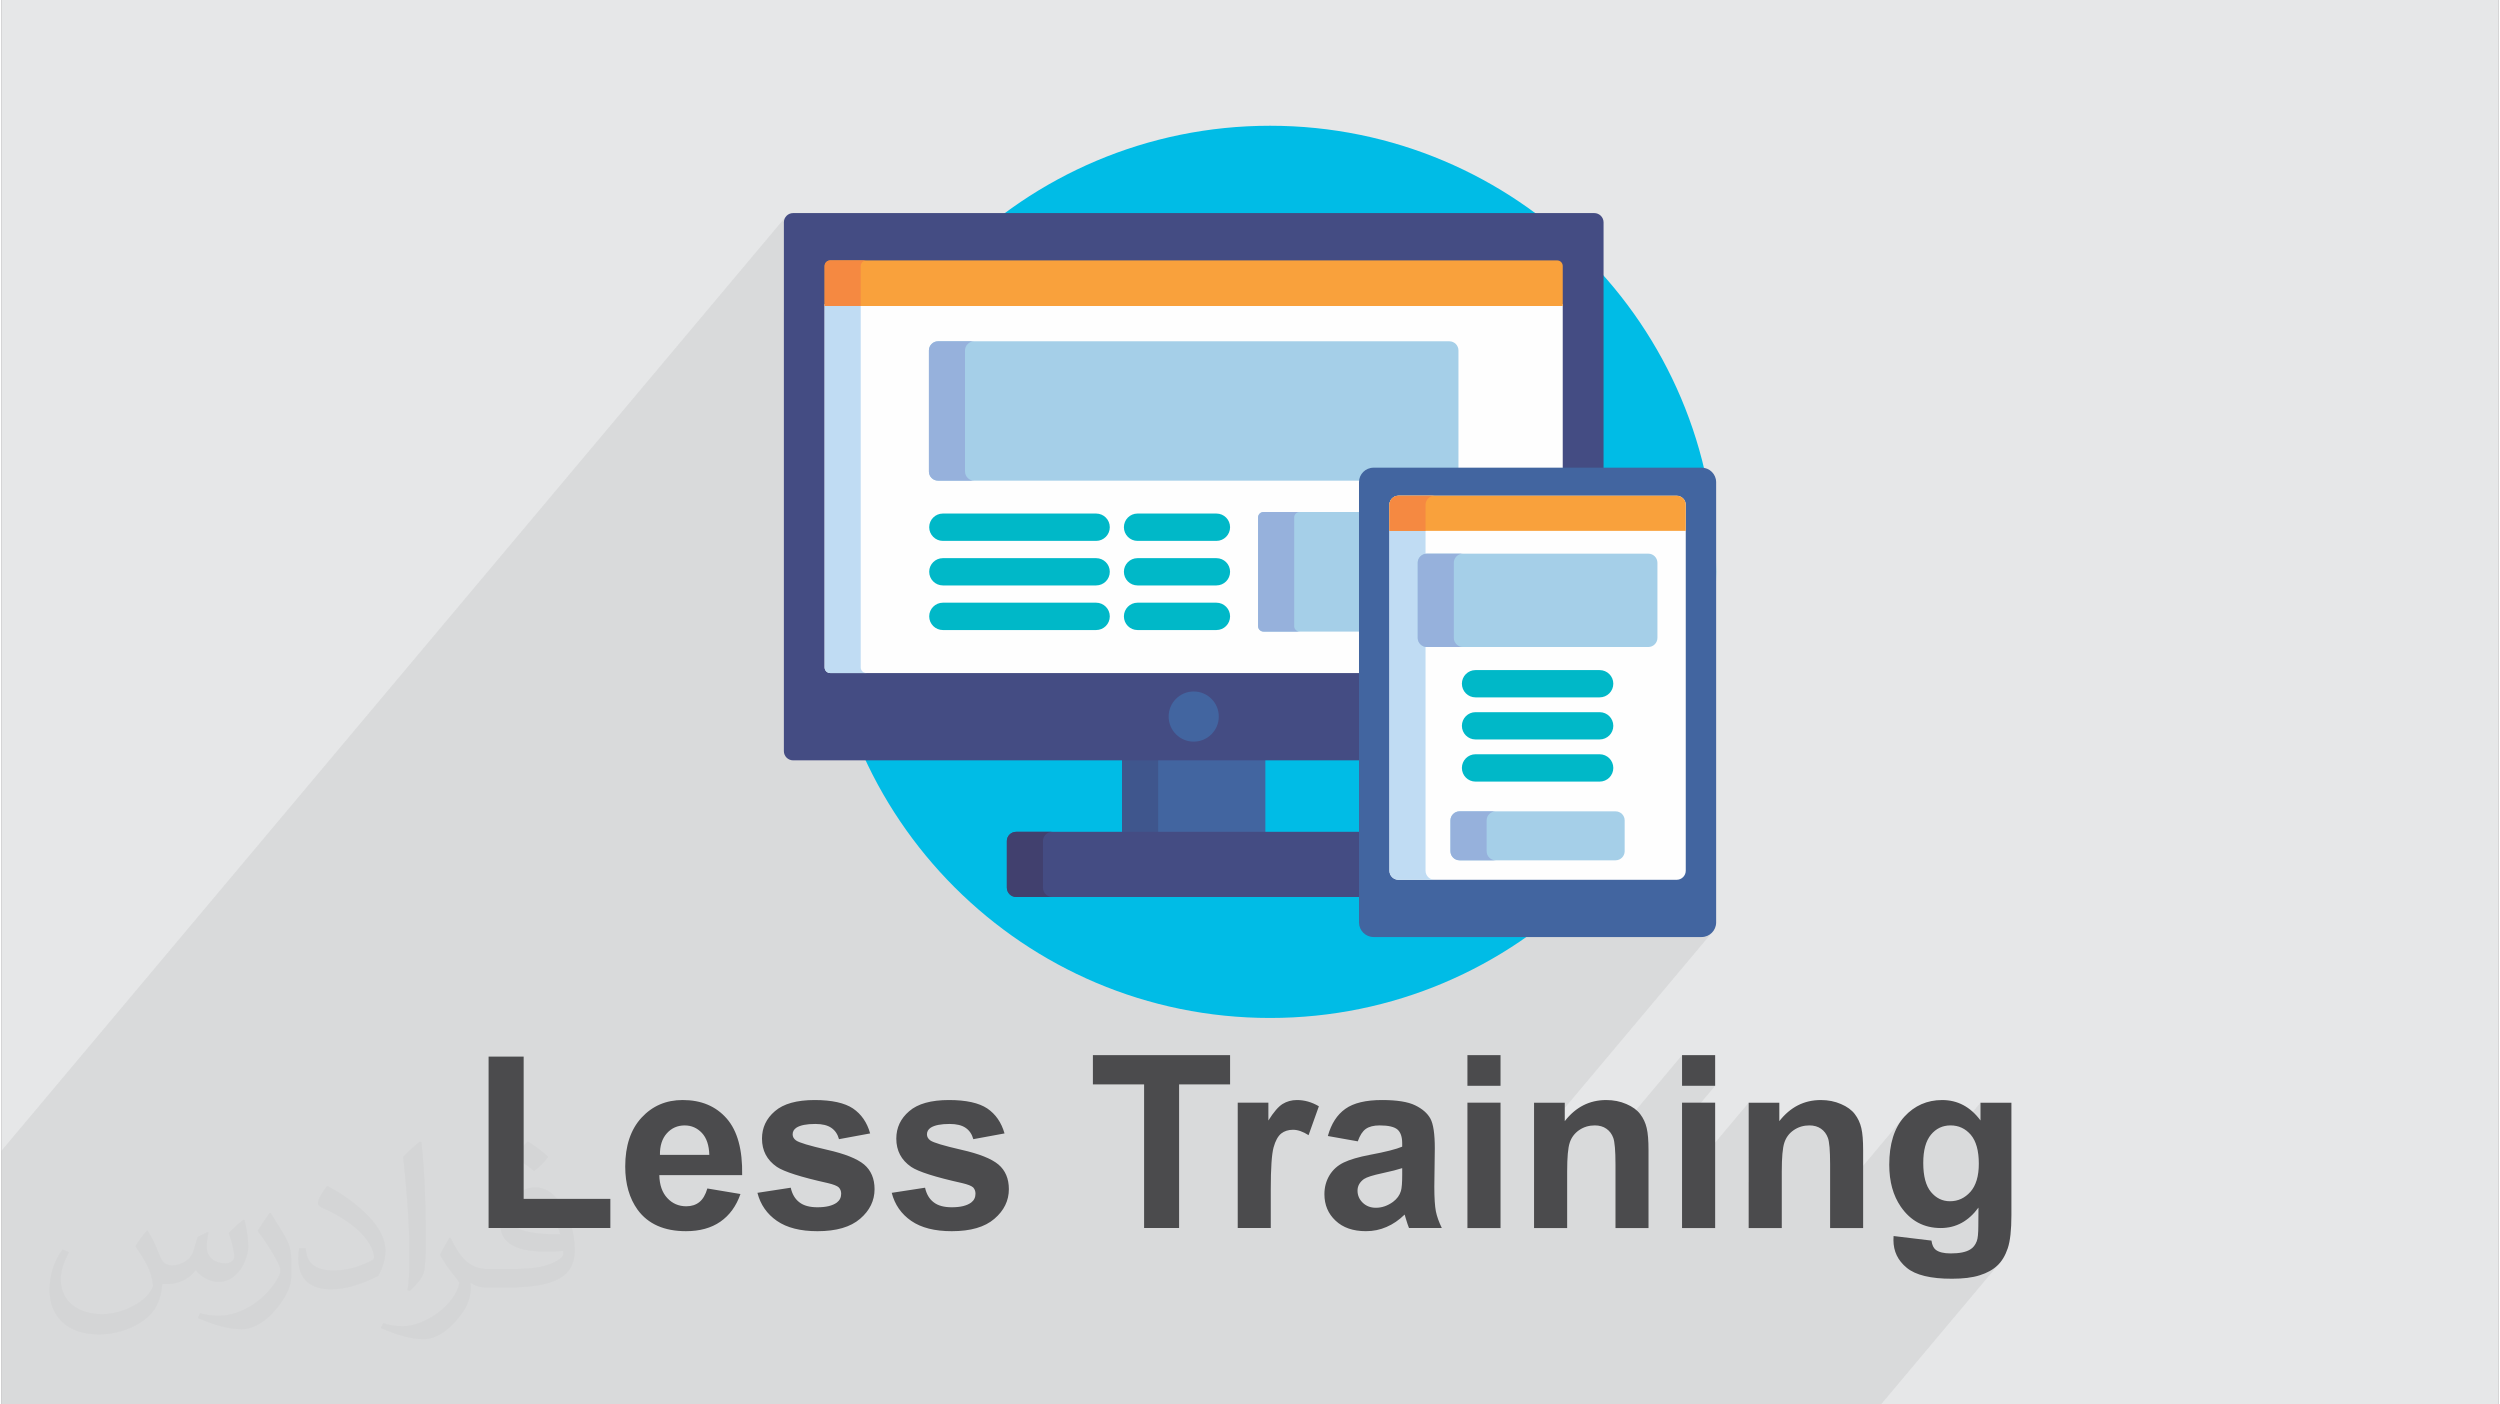
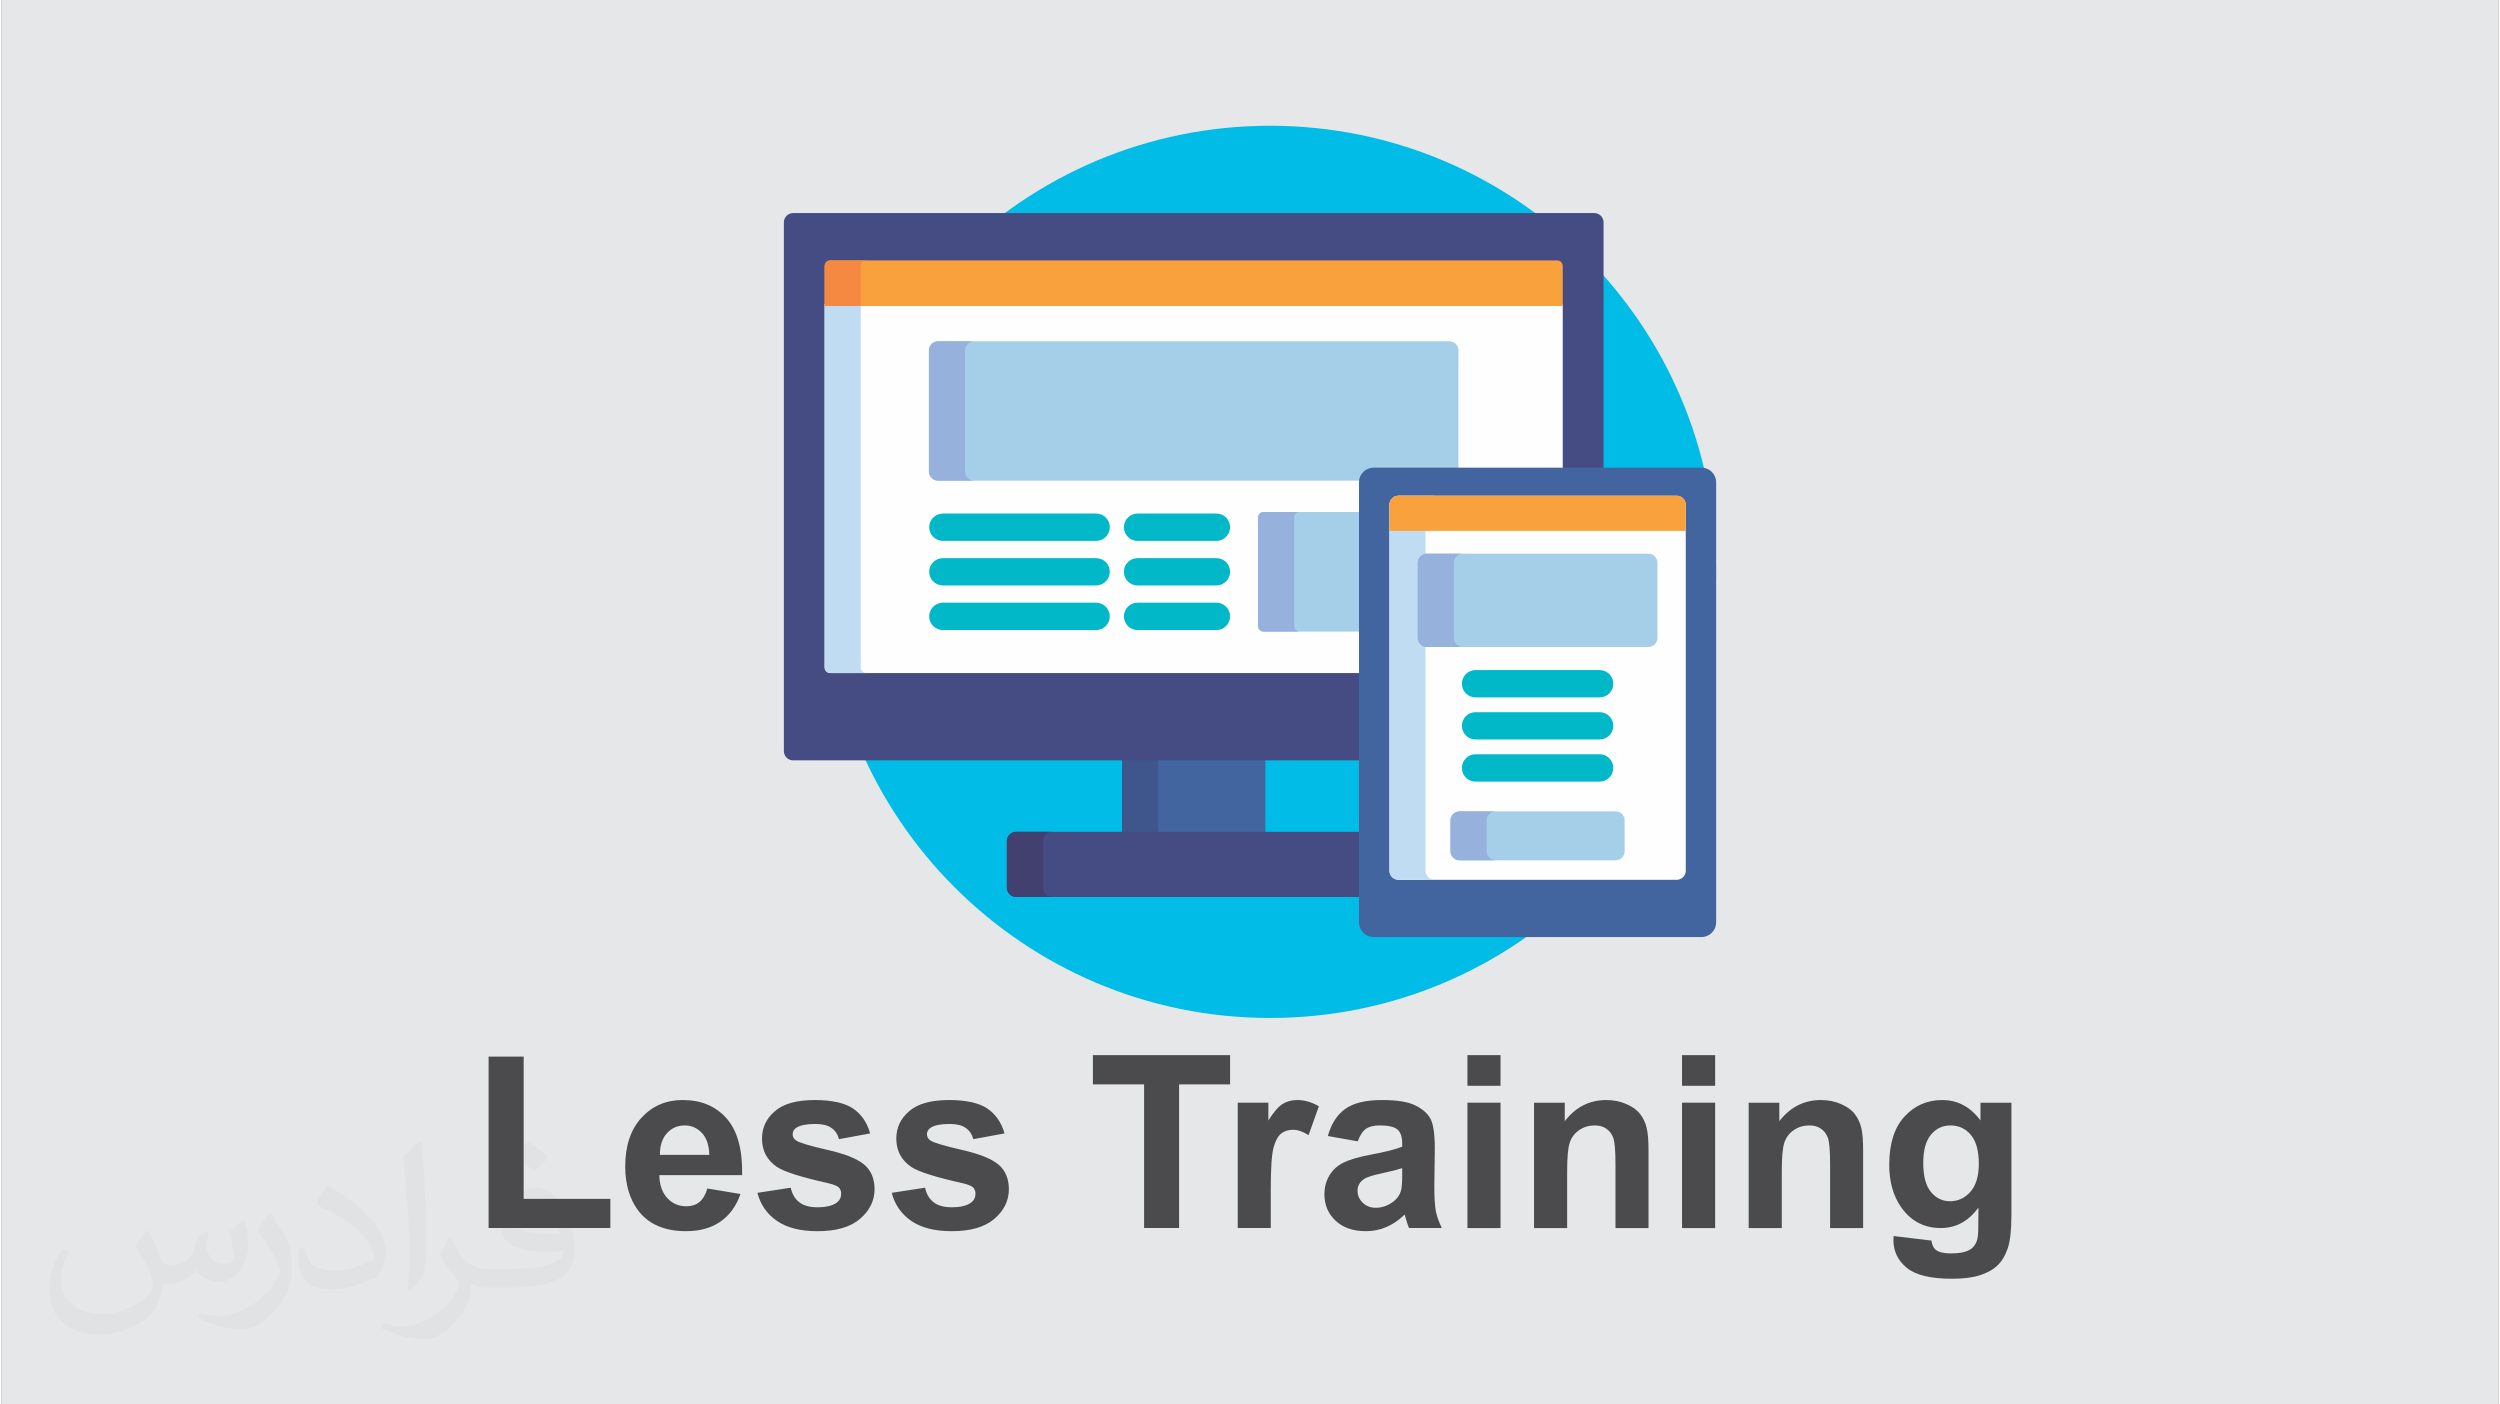
<svg xmlns="http://www.w3.org/2000/svg" xml:space="preserve" width="356px" height="200px" version="1.0" shape-rendering="geometricPrecision" text-rendering="geometricPrecision" image-rendering="optimizeQuality" fill-rule="evenodd" clip-rule="evenodd" viewBox="0 0 35600 20025">
  <rect x="0" y="0" width="35600" height="20025" fill="#808080" stroke="none" />
  <g id="Layer_x0020_1">
    <g id="_2307479143184">
      <path fill="#E6E7E8" d="M0 0l35600 0 0 20025 -35600 0 0 -20025z" />
      <path fill="#373435" fill-opacity="0.031" d="M2082 17547c68,103 112,202 155,312 32,64 49,183 199,183 44,0 107,-14 163,-45 63,-33 111,-83 136,-159l60 -202 146 -72 10 10c-20,76 -25,149 -25,206 0,169 146,233 262,233 68,0 129,-33 129,-95 0,-80 -34,-216 -78,-338 68,-68 136,-136 214,-191l12 6c34,144 53,286 53,381 0,93 -41,196 -75,264 -70,132 -194,237 -344,237 -114,0 -241,-57 -328,-163l-5 0c-82,102 -209,194 -412,194l-63 0c-10,134 -39,229 -83,314 -121,237 -480,404 -818,404 -470,0 -706,-272 -706,-633 0,-223 73,-431 185,-578l92 38c-70,134 -117,261 -117,385 0,338 275,499 592,499 294,0 658,-187 724,-404 -25,-237 -114,-349 -250,-565 41,-72 94,-144 160,-221l12 0zm5421 -1274c99,62 196,136 291,220 -53,75 -119,143 -201,203 -95,-77 -190,-143 -287,-213 66,-74 131,-146 197,-210zm51 926c-160,0 -291,105 -291,183 0,167 320,219 703,217 -48,-196 -216,-400 -412,-400zm-359 895c208,0 390,-6 529,-41 155,-40 286,-118 286,-172 0,-14 0,-31 -5,-45 -87,8 -187,8 -274,8 -282,0 -498,-64 -583,-222 -21,-44 -36,-93 -36,-149 0,-153 66,-303 182,-406 97,-85 204,-138 313,-138 197,0 354,158 464,408 60,136 101,293 101,491 0,132 -36,243 -118,326 -153,148 -435,204 -867,204l-196 0 0 0 -51 0c-107,0 -184,-19 -245,-66l-10 0c3,25 5,49 5,72 0,97 -32,221 -97,320 -192,286 -400,410 -580,410 -182,0 -405,-70 -606,-161l36 -70c65,27 155,45 279,45 325,0 752,-313 805,-618 -12,-25 -34,-58 -65,-93 -95,-113 -155,-208 -211,-307 48,-95 92,-171 133,-240l17 -2c139,283 265,446 546,446l44 0 0 0 204 0zm-1408 299c24,-130 26,-276 26,-413l0 -202c0,-377 -48,-926 -87,-1283 68,-74 163,-160 238,-218l22 6c51,450 63,971 63,1452 0,126 -5,249 -17,340 -7,114 -73,200 -214,332l-31 -14zm-1449 -596c7,177 94,317 398,317 189,0 349,-49 526,-134 32,-14 49,-33 49,-49 0,-111 -85,-258 -228,-392 -139,-126 -323,-237 -495,-311 -59,-25 -78,-52 -78,-77 0,-51 68,-158 124,-235l19 -2c197,103 417,256 580,427 148,157 240,316 240,489 0,128 -39,249 -102,361 -216,109 -446,192 -674,192 -277,0 -466,-130 -466,-436 0,-33 0,-84 12,-150l95 0zm-501 -503l172 278c63,103 122,215 122,392l0 227c0,183 -117,379 -306,573 -148,132 -279,188 -400,188 -180,0 -386,-56 -624,-159l27 -70c75,20 162,37 269,37 342,-2 692,-252 852,-557 19,-35 26,-68 26,-91 0,-35 -19,-74 -34,-109 -87,-165 -184,-315 -291,-454 56,-88 112,-173 173,-257l14 2z" />
-       <path fill="#373435" fill-opacity="0.078" d="M12330 3713l-80 95 0 529 735 0 192 -230 -180 230 9262 0 0 26 0 2305 1980 0 41 4 39 12 36 19 30 26 26 30 19 36 12 38 4 42 0 6277 -4 42 -12 39 -19 35 -26 31 -2535 3019 0 540 578 -688 20 -21 22 -18 23 -18 25 -16 26 -13 27 -12 27 -9 28 -8 29 -5 30 -3 31 -1 23 1 23 2 22 4 21 5 20 6 20 8 18 10 18 11 16 12 16 14 14 15 13 15 12 18 10 18 10 19 5 12 983 -1172 0 437 472 0 -472 562 0 810 950 -1131 0 783 437 -520 61 -71 -498 593 0 351 578 -688 20 -21 22 -18 23 -18 25 -16 26 -13 27 -12 27 -9 28 -8 29 -5 30 -3 31 -1 23 1 23 2 22 4 21 5 20 6 20 8 18 10 18 11 16 12 16 14 14 15 13 15 12 18 10 18 10 19 8 21 7 24 6 31 5 37 5 44 3 49 3 57 1 62 1 70 0 584 1059 -1262 -51 63 -44 69 -37 76 -30 82 -24 89 -17 96 -10 102 -3 109 2 88 8 84 13 80 0 0 572 -681 28 -31 30 -27 32 -22 35 -19 35 -14 38 -11 40 -6 41 -2 43 2 41 6 39 11 12 5 292 -348 0 253 -156 186 18 19 27 36 23 40 20 45 16 49 12 54 9 58 5 63 2 67 -2 64 -5 60 -10 56 -13 52 -17 48 -20 44 -24 40 -28 36 -435 517 12 0 79 -4 76 -14 72 -23 69 -32 66 -40 62 -51 43 -43 70 -84 -2 261 0 38 -1 35 -2 31 -3 29 -3 26 -3 22 -5 20 -5 16 -8 20 -10 18 -10 17 -11 16 -13 14 -377 450 75 1 59 0 56 -3 54 -4 51 -5 48 -7 46 -9 43 -10 41 -12 38 -13 37 -15 34 -15 33 -17 30 -18 28 -19 27 -21 24 -22 23 -23 -1684 2006 -570 0 -395 0 -2 0 -305 0 -566 0 -144 0 -212 0 -172 0 -152 0 -320 0 -274 0 -415 0 -471 0 -479 0 -68 0 -295 0 -1 0 -107 0 -478 0 -73 0 -399 0 -282 0 -269 0 -138 0 -64 0 -367 0 -40 0 -478 0 -69 0 -403 0 -51 0 -62 0 -253 0 -185 0 -283 0 -224 0 -69 0 -60 0 -44 0 -131 0 -139 0 -147 0 -55 0 -202 0 -165 0 -3 0 -158 0 -60 0 -75 0 -65 0 -60 0 -111 0 -4 0 -39 0 -159 0 -173 0 -116 0 -98 0 -25 0 -42 0 -18 0 -21 0 -74 0 -6 0 -53 0 -358 0 -4 0 -83 0 -59 0 -66 0 -112 0 -14 0 -18 0 -148 0 -27 0 -38 0 -22 0 -59 0 -77 0 -72 0 -24 0 -26 0 -9 0 -108 0 -22 0 -20 0 -80 0 -229 0 -18 0 -29 0 -9 0 -75 0 -21 0 -73 0 -54 0 -7 0 -94 0 -10 0 -63 0 -89 0 -119 0 -66 0 -230 0 -90 0 -113 0 -66 0 -235 0 -90 0 -187 0 -179 0 -39 0 -59 0 -22 0 -234 0 -35 0 -126 0 -67 0 -120 0 -10 0 -42 0 -333 0 -30 0 -27 0 -32 0 -305 0 -128 0 -23 0 -8 0 -13 0 -39 0 -44 0 -104 0 -83 0 -187 0 -79 0 -25 0 -21 0 -34 0 -5 0 -73 0 -91 0 -74 0 -28 0 -87 0 -32 0 -22 0 -24 0 -24 0 -21 0 -39 0 -73 0 -140 0 -7 0 -18 0 -45 0 -99 0 -192 0 -14 0 -22 0 -22 0 -8 0 -17 0 -25 0 -12 0 -1 0 -33 0 -7 0 0 0 -91 0 -6 0 -6 0 -15 0 -32 0 -12 0 -17 0 -52 0 -98 0 -90 0 -10 0 -26 0 -65 0 -113 0 -4 0 -18 0 -39 0 -2 0 -14 0 -28 0 -27 0 -169 0 -13 0 -23 0 -84 0 -86 0 -31 0 -59 0 -358 0 -22 0 -35 0 -30 0 -60 0 -83 0 -59 0 -126 0 -176 0 -56 0 -34 0 -83 0 -59 0 -140 0 -162 0 -56 0 -34 0 -83 0 -59 0 -358 0 -107 0 -1011 0 -89 0 -158 0 -2 0 -146 0 -96 0 -42 0 -90 0 -392 0 -27 0 -25 0 -90 0 -97 0 -811 0 -618 0 -21 0 -39 0 -455 0 0 0 -60 0 0 0 -563 0 0 -226 0 -848 0 -26 0 -529 0 -15 0 -28 0 -16 0 -26 0 -529 0 -15 0 -28 0 -1287 0 -46 11176 -13310 -12 23 -8 25 -2 26 0 1287 595 -709 9 -11 12 -10 14 -7 15 -5 15 -2 516 0z" />
      <g>
        <g>
          <path fill="#00BCE6" fill-rule="nonzero" d="M18086 1793c3513,0 6360,2847 6360,6360 0,3513 -2847,6361 -6360,6361 -3513,0 -6361,-2848 -6361,-6361 0,-3513 2848,-6360 6361,-6360z" />
          <path fill="#4265A0" fill-rule="nonzero" d="M15975 11886l2044 0 0 -1071 -2044 0 0 1071z" />
          <path fill="#3F568D" fill-rule="nonzero" d="M15975 11886l516 0 0 -1071 -516 0 0 1071z" />
          <path fill="#444C83" fill-rule="nonzero" d="M19380 11860l-4915 0c-72,0 -132,59 -132,132l0 664c0,73 60,133 132,133l4915 0 0 -929z" />
          <path fill="#41406E" fill-rule="nonzero" d="M14848 12656l0 -664c0,-73 60,-132 133,-132l-516 0c-72,0 -132,59 -132,132l0 664c0,73 60,133 132,133l515 0c-72,0 -132,-60 -132,-133z" />
          <path fill="#444C83" fill-rule="nonzero" d="M22708 3038l-11422 0c-73,0 -132,59 -132,132l0 7539c0,73 59,132 132,132l8094 0 0 -3966c0,-100 82,-182 182,-182l3279 0 0 -3523c0,-73 -60,-132 -133,-132z" />
          <path fill="#FEFEFE" fill-rule="nonzero" d="M11735 9517c0,43 36,79 79,79l7566 0 0 -2721c0,-100 82,-182 182,-182l2697 0 0 -2356 -10524 0 0 5180z" />
          <path fill="#C0DCF3" fill-rule="nonzero" d="M12250 9517l0 -5180 -515 0 0 5180c0,43 36,79 79,79l516 0c-44,0 -80,-36 -80,-79z" />
-           <path fill="#4265A0" fill-rule="nonzero" d="M16997 9859c198,0 358,160 358,357 0,198 -160,358 -358,358 -197,0 -357,-160 -357,-358 0,-197 160,-357 357,-357z" />
          <path fill="#A5CFE8" fill-rule="nonzero" d="M19380 7300l-1387 0c-43,0 -78,35 -78,78l0 1549c0,43 35,78 78,78l1387 0 0 -1705z" />
          <path fill="#96B1DC" fill-rule="nonzero" d="M18430 8927l0 -1549c0,-43 35,-78 78,-78l-515 0c-43,0 -78,35 -78,78l0 1549c0,43 35,78 78,78l515 0c-43,0 -78,-35 -78,-78z" />
          <path fill="#A5CFE8" fill-rule="nonzero" d="M19562 6693l1210 0 0 -1697c0,-71 -58,-130 -130,-130l-7290 0c-71,0 -130,59 -130,130l0 1727c0,72 59,130 130,130l6029 0c11,-90 88,-160 181,-160z" />
          <path fill="#96B1DC" fill-rule="nonzero" d="M13737 6723l0 -1727c0,-71 59,-130 130,-130l-515 0c-71,0 -130,59 -130,130l0 1727c0,72 59,130 130,130l515 0c-71,0 -130,-58 -130,-130z" />
          <path fill="#F9A13C" fill-rule="nonzero" d="M22180 3713l-10366 0c-43,0 -79,36 -79,80l0 570 10524 0 0 -570c0,-44 -35,-80 -79,-80z" />
          <path fill="#F58941" fill-rule="nonzero" d="M12330 3713l-516 0c-43,0 -79,36 -79,80l0 570 515 0 0 -570c0,-44 36,-80 80,-80z" />
          <path fill="#00B8C8" fill-rule="nonzero" d="M15606 7712l-2185 0c-107,0 -195,-88 -195,-195 0,-108 88,-195 195,-195l2185 0c108,0 195,87 195,195 0,107 -87,195 -195,195z" />
          <path fill="#00B8C8" fill-rule="nonzero" d="M15606 8347l-2185 0c-107,0 -195,-87 -195,-195 0,-107 88,-194 195,-194l2185 0c108,0 195,87 195,194 0,108 -87,195 -195,195z" />
          <path fill="#00B8C8" fill-rule="nonzero" d="M15606 8983l-2185 0c-107,0 -195,-87 -195,-195 0,-107 88,-195 195,-195l2185 0c108,0 195,88 195,195 0,108 -87,195 -195,195z" />
          <path fill="#00B8C8" fill-rule="nonzero" d="M17321 7712l-1125 0c-107,0 -194,-88 -194,-195 0,-108 87,-195 194,-195l1125 0c108,0 195,87 195,195 0,107 -87,195 -195,195z" />
          <path fill="#00B8C8" fill-rule="nonzero" d="M17321 8347l-1125 0c-107,0 -194,-87 -194,-195 0,-107 87,-194 194,-194l1125 0c108,0 195,87 195,194 0,108 -87,195 -195,195z" />
          <path fill="#00B8C8" fill-rule="nonzero" d="M17321 8983l-1125 0c-107,0 -194,-87 -194,-195 0,-107 87,-195 194,-195l1125 0c108,0 195,88 195,195 0,108 -87,195 -195,195z" />
          <path fill="#4265A0" fill-rule="nonzero" d="M24239 6668c114,0 207,93 207,207l0 6277c0,114 -93,208 -207,208l-4677 0c-115,0 -208,-94 -208,-208l0 -6277c0,-114 93,-207 208,-207l4677 0 0 0z" />
          <path fill="#FEFEFE" fill-rule="nonzero" d="M19918 12544c-72,0 -130,-58 -130,-129l0 -5218c0,-71 58,-129 130,-129l3965 0c71,0 130,58 130,129l0 5218c0,71 -59,129 -130,129l-3965 0z" />
          <path fill="#C0DCF3" fill-rule="nonzero" d="M20303 12415l0 -5218c0,-71 58,-129 130,-129l-515 0c-72,0 -130,58 -130,129l0 5218c0,71 58,129 130,129l515 0c-72,0 -130,-58 -130,-129z" />
          <path fill="#4265A0" fill-rule="nonzero" d="M21657 13064c-71,0 -130,-59 -130,-130l0 -51c0,-71 59,-130 130,-130l486 0c72,0 130,59 130,130l0 51c0,71 -58,130 -130,130l-486 0z" />
          <path fill="#F9A13C" fill-rule="nonzero" d="M24013 7569l0 -372c0,-71 -59,-129 -130,-129l-3965 0c-72,0 -130,58 -130,129l0 372 4225 0 0 0z" />
-           <path fill="#F58941" fill-rule="nonzero" d="M20433 7068l-515 0c-72,0 -130,58 -130,129l0 372 515 0 0 -372c0,-71 58,-129 130,-129z" />
+           <path fill="#F58941" fill-rule="nonzero" d="M20433 7068l-515 0c-72,0 -130,58 -130,129c0,-71 58,-129 130,-129z" />
          <path fill="#00B8C8" fill-rule="nonzero" d="M22785 9943l-1770 0c-107,0 -194,-87 -194,-195 0,-107 87,-194 194,-194l1770 0c108,0 195,87 195,194 0,108 -87,195 -195,195z" />
          <path fill="#00B8C8" fill-rule="nonzero" d="M22785 10543l-1770 0c-107,0 -194,-87 -194,-194 0,-108 87,-195 194,-195l1770 0c108,0 195,87 195,195 0,107 -87,194 -195,194z" />
          <path fill="#00B8C8" fill-rule="nonzero" d="M22785 11144l-1770 0c-107,0 -194,-87 -194,-195 0,-107 87,-195 194,-195l1770 0c108,0 195,88 195,195 0,108 -87,195 -195,195z" />
          <path fill="#A5CFE8" fill-rule="nonzero" d="M23609 9095c0,71 -58,130 -130,130l-3158 0c-71,0 -130,-59 -130,-130l0 -1071c0,-71 59,-130 130,-130l3158 0c72,0 130,59 130,130l0 1071z" />
          <path fill="#96B1DC" fill-rule="nonzero" d="M20706 9095l0 -1071c0,-71 59,-130 130,-130l-515 0c-71,0 -130,59 -130,130l0 1071c0,71 59,130 130,130l515 0c-71,0 -130,-59 -130,-130z" />
          <path fill="#A5CFE8" fill-rule="nonzero" d="M23142 12136c0,72 -58,130 -130,130l-2224 0c-71,0 -130,-58 -130,-130l0 -439c0,-71 59,-129 130,-129l2224 0c72,0 130,58 130,129l0 439z" />
          <path fill="#96B1DC" fill-rule="nonzero" d="M21174 12136l0 -439c0,-71 58,-129 129,-129l-515 0c-71,0 -130,58 -130,129l0 439c0,72 59,130 130,130l515 0c-71,0 -129,-58 -129,-130z" />
        </g>
        <path fill="#4B4B4D" fill-rule="nonzero" d="M6944 17509l0 -2444 500 0 0 2028 1236 0 0 416 -1736 0zm3119 -564l472 79c-60,173 -156,304 -287,395 -130,90 -294,135 -490,135 -310,0 -540,-102 -689,-305 -117,-163 -177,-368 -177,-617 0,-296 78,-528 232,-696 155,-168 350,-252 587,-252 265,0 474,88 628,264 153,175 227,445 220,807l-1181 0c3,140 41,249 114,327 72,78 163,117 271,117 74,0 136,-20 186,-60 50,-40 88,-105 114,-194zm28 -479c-4,-137 -39,-242 -106,-313 -67,-71 -149,-107 -245,-107 -103,0 -188,38 -255,113 -67,75 -100,178 -98,307l704 0zm686 541l475 -73c20,92 61,161 123,208 61,48 148,71 258,71 123,0 214,-22 276,-67 42,-32 62,-74 62,-127 0,-35 -11,-65 -34,-89 -23,-22 -76,-43 -157,-62 -382,-85 -624,-162 -726,-231 -141,-97 -212,-231 -212,-403 0,-155 61,-286 184,-391 122,-106 311,-159 568,-159 244,0 426,41 545,120 119,81 201,199 245,356l-444 82c-19,-70 -55,-124 -109,-161 -53,-37 -129,-56 -229,-56 -125,0 -214,18 -269,53 -36,24 -54,56 -54,95 0,34 16,63 47,86 43,32 191,76 443,134 253,57 429,127 529,210 99,84 149,202 149,352 0,163 -69,305 -206,422 -137,118 -339,177 -608,177 -243,0 -436,-49 -578,-147 -142,-98 -235,-232 -278,-400zm1915 0l475 -73c20,92 61,161 123,208 61,48 148,71 258,71 123,0 214,-22 276,-67 42,-32 62,-74 62,-127 0,-35 -11,-65 -33,-89 -24,-22 -77,-43 -158,-62 -382,-85 -624,-162 -726,-231 -141,-97 -212,-231 -212,-403 0,-155 61,-286 184,-391 122,-106 311,-159 568,-159 244,0 426,41 545,120 119,81 201,199 246,356l-445 82c-19,-70 -55,-124 -109,-161 -53,-37 -129,-56 -229,-56 -125,0 -214,18 -269,53 -36,24 -54,56 -54,95 0,34 16,63 47,86 43,32 191,76 443,134 253,57 429,127 529,210 99,84 149,202 149,352 0,163 -69,305 -206,422 -136,118 -339,177 -608,177 -243,0 -436,-49 -578,-147 -142,-98 -235,-232 -278,-400zm3598 502l0 -2048 -730 0 0 -417 1956 0 0 417 -727 0 0 2048 -499 0zm1806 0l-471 0 0 -1787 437 0 0 254c75,-120 143,-199 203,-236 60,-37 129,-56 205,-56 108,0 212,30 312,89l-147 412c-79,-51 -154,-77 -222,-77 -66,0 -123,18 -169,54 -45,37 -82,103 -108,198 -26,95 -40,295 -40,598l0 551zm1241 -1236l-427 -76c48,-174 131,-303 249,-387 117,-84 292,-126 524,-126 211,0 368,25 471,75 103,50 176,113 218,190 42,77 63,217 63,423l-7 551c0,157 8,272 22,347 15,75 44,154 85,239l-468 0c-13,-31 -28,-77 -46,-137 -7,-28 -13,-47 -16,-55 -81,79 -167,138 -259,177 -91,40 -189,60 -293,60 -183,0 -328,-50 -433,-150 -106,-99 -159,-225 -159,-378 0,-100 25,-190 73,-270 48,-78 115,-139 202,-181 87,-42 212,-79 376,-110 220,-41 373,-80 458,-116l0 -48c0,-91 -22,-157 -67,-196 -45,-39 -130,-59 -255,-59 -84,0 -150,17 -197,50 -47,34 -85,93 -114,177zm633 382c-60,20 -156,45 -287,73 -131,28 -217,55 -258,82 -61,44 -92,99 -92,166 0,67 25,124 74,172 50,48 112,72 188,72 85,0 167,-28 244,-84 57,-43 95,-94 113,-156 12,-41 18,-117 18,-230l0 -95zm930 -1174l0 -437 472 0 0 437 -472 0zm0 2028l0 -1787 472 0 0 1787 -472 0zm2582 0l-471 0 0 -910c0,-193 -11,-318 -31,-374 -21,-57 -53,-100 -99,-132 -46,-32 -101,-47 -165,-47 -83,0 -157,22 -223,67 -65,45 -110,105 -134,178 -25,74 -37,211 -37,410l0 808 -472 0 0 -1787 438 0 0 263c156,-201 353,-301 591,-301 105,0 200,19 287,57 87,37 153,85 197,143 45,59 76,125 93,199 18,74 26,179 26,317l0 1109zm478 -2028l0 -437 472 0 0 437 -472 0zm0 2028l0 -1787 472 0 0 1787 -472 0zm2582 0l-471 0 0 -910c0,-193 -11,-318 -31,-374 -21,-57 -53,-100 -99,-132 -46,-32 -101,-47 -165,-47 -83,0 -157,22 -223,67 -66,45 -110,105 -134,178 -25,74 -37,211 -37,410l0 808 -472 0 0 -1787 437 0 0 263c157,-201 354,-301 592,-301 105,0 200,19 287,57 87,37 153,85 197,143 45,59 76,125 93,199 18,74 26,179 26,317l0 1109zm434 114l540 65c9,64 30,108 62,132 45,34 116,51 212,51 124,0 216,-18 278,-56 41,-24 73,-64 94,-119 15,-39 22,-112 22,-217l2 -261c-142,194 -321,291 -537,291 -240,0 -430,-101 -570,-304 -110,-160 -165,-360 -165,-598 0,-299 72,-528 216,-686 144,-157 324,-237 538,-237 221,0 404,97 547,291l0 -253 441 0 0 1603c0,210 -17,368 -52,472 -35,104 -84,186 -147,245 -62,60 -146,107 -251,140 -105,34 -238,50 -398,50 -303,0 -518,-52 -644,-156 -127,-104 -190,-235 -190,-396 0,-15 0,-35 2,-57zm423 -1043c0,189 37,327 110,415 73,88 164,132 271,132 115,0 212,-45 292,-135 79,-90 119,-224 119,-400 0,-185 -38,-322 -114,-412 -76,-89 -172,-134 -289,-134 -113,0 -206,44 -279,132 -73,88 -110,221 -110,402z" />
      </g>
    </g>
  </g>
</svg>